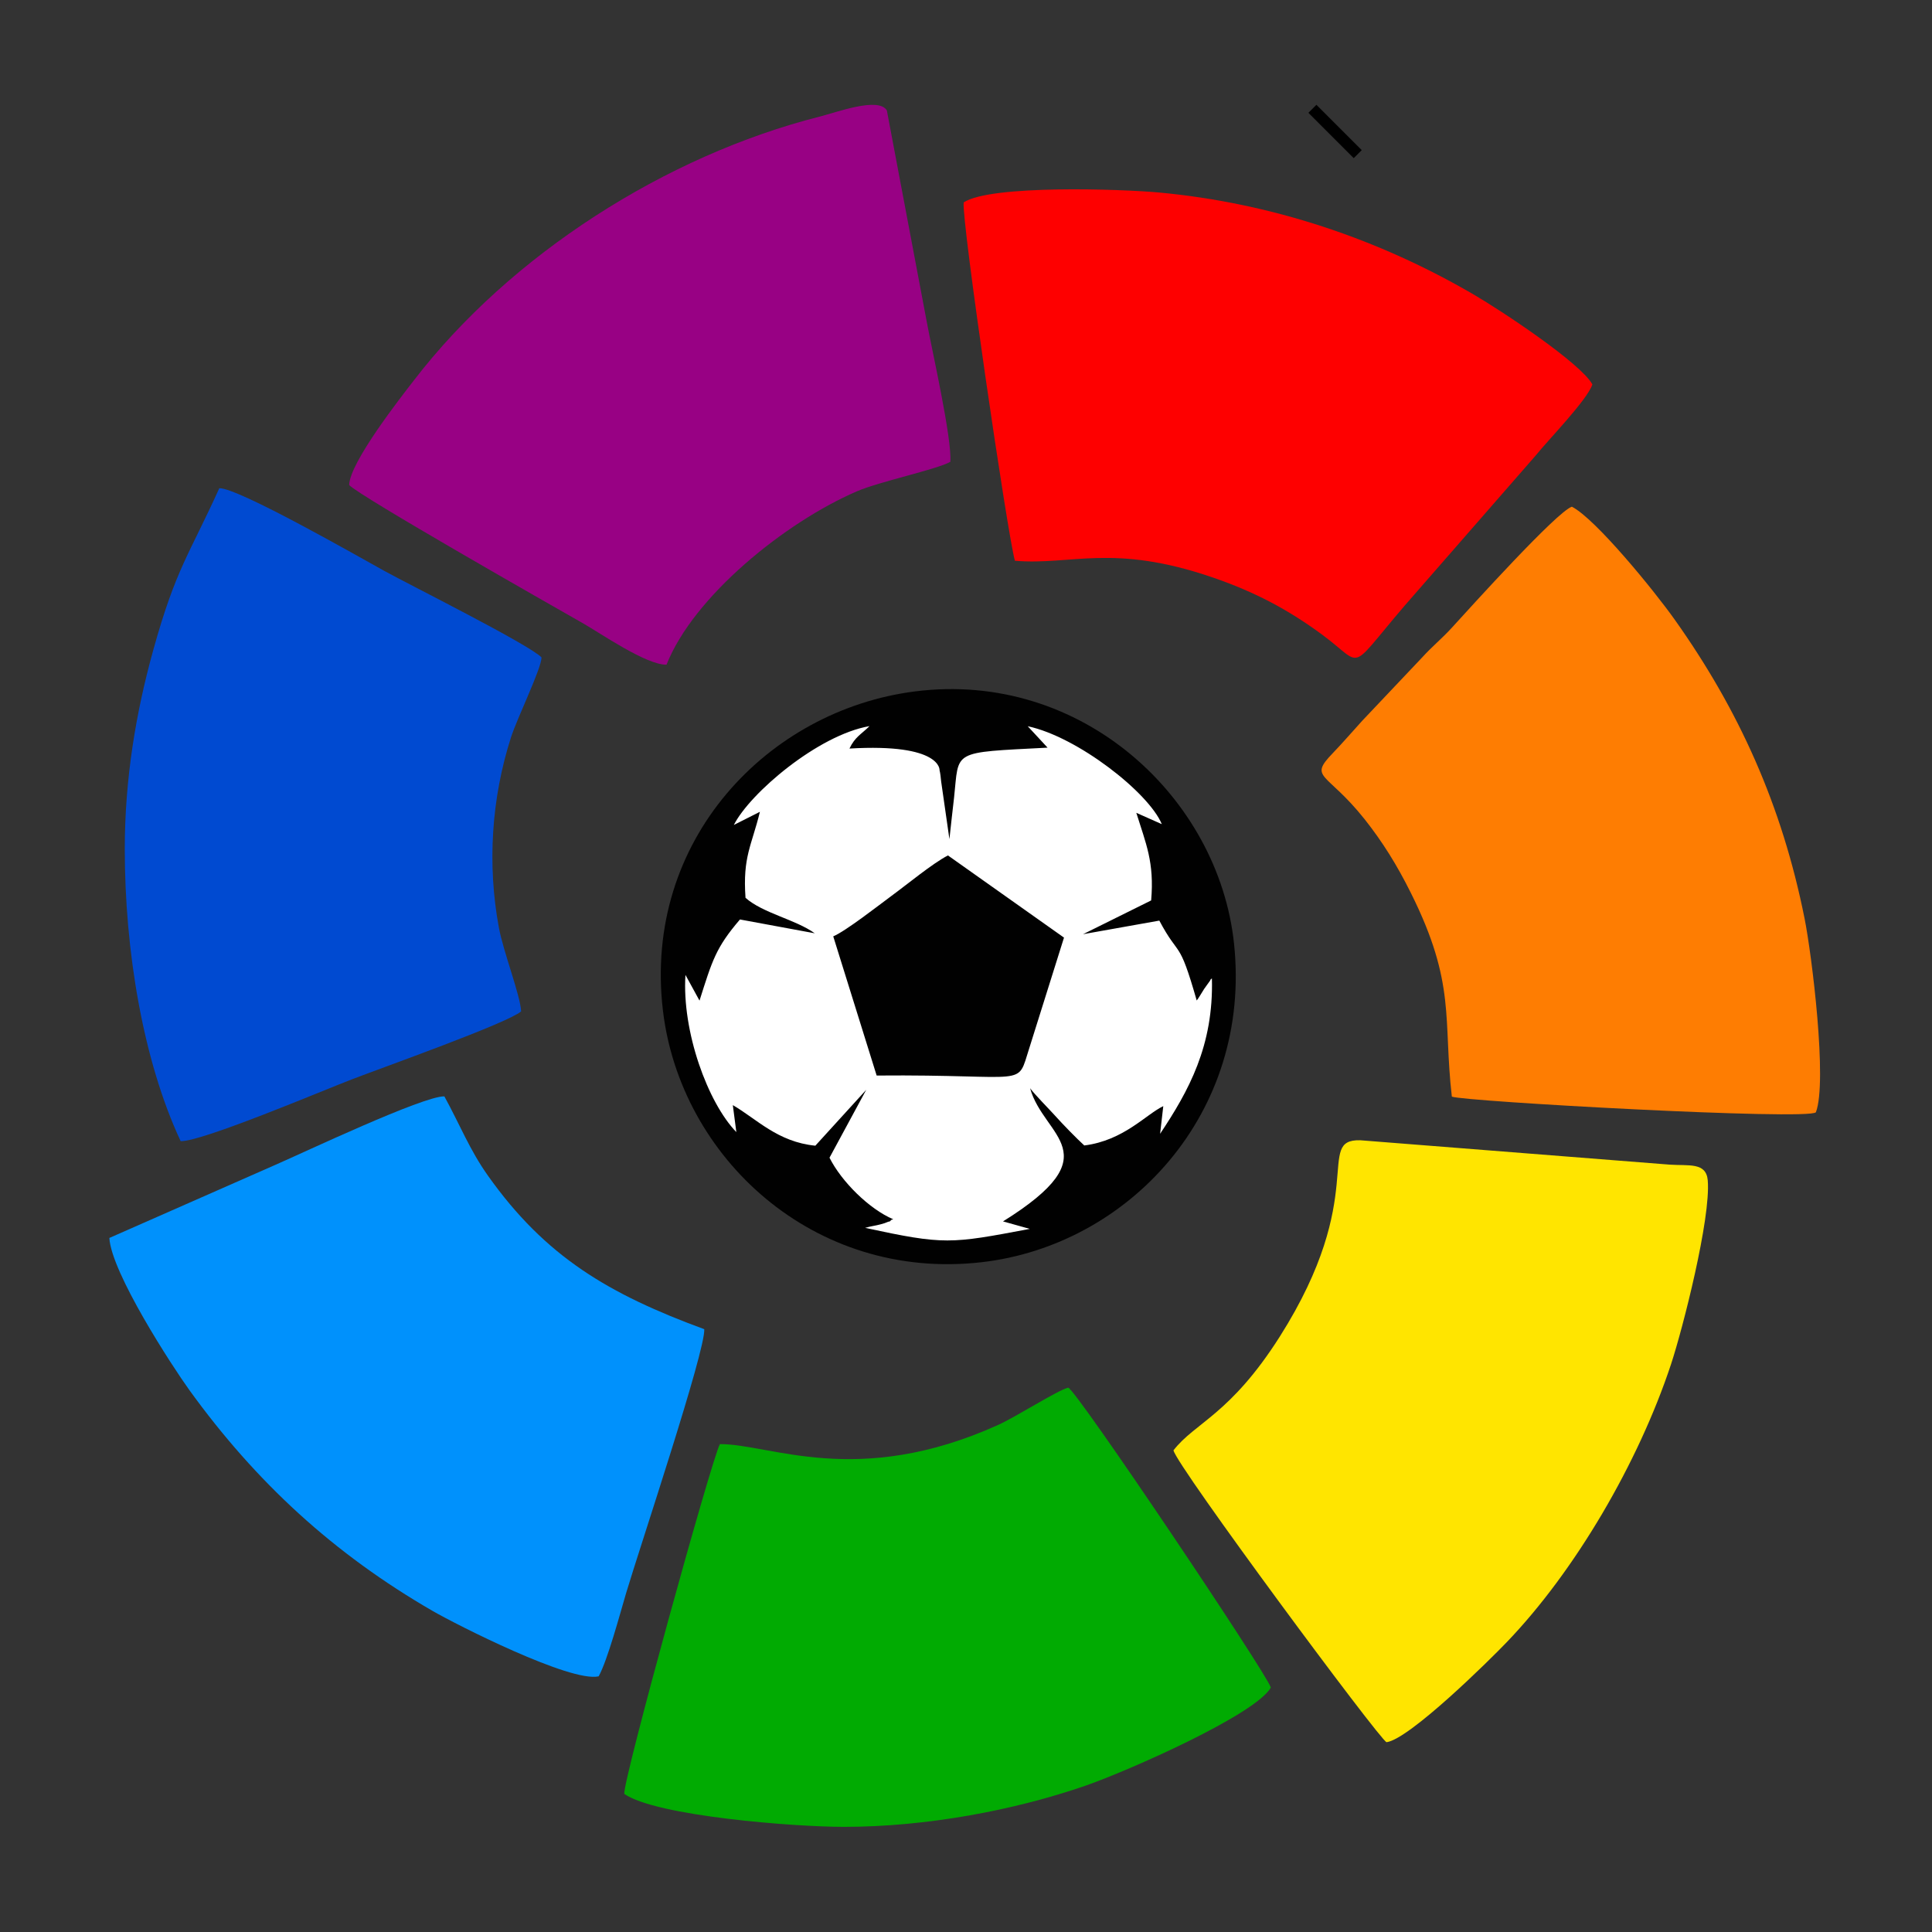
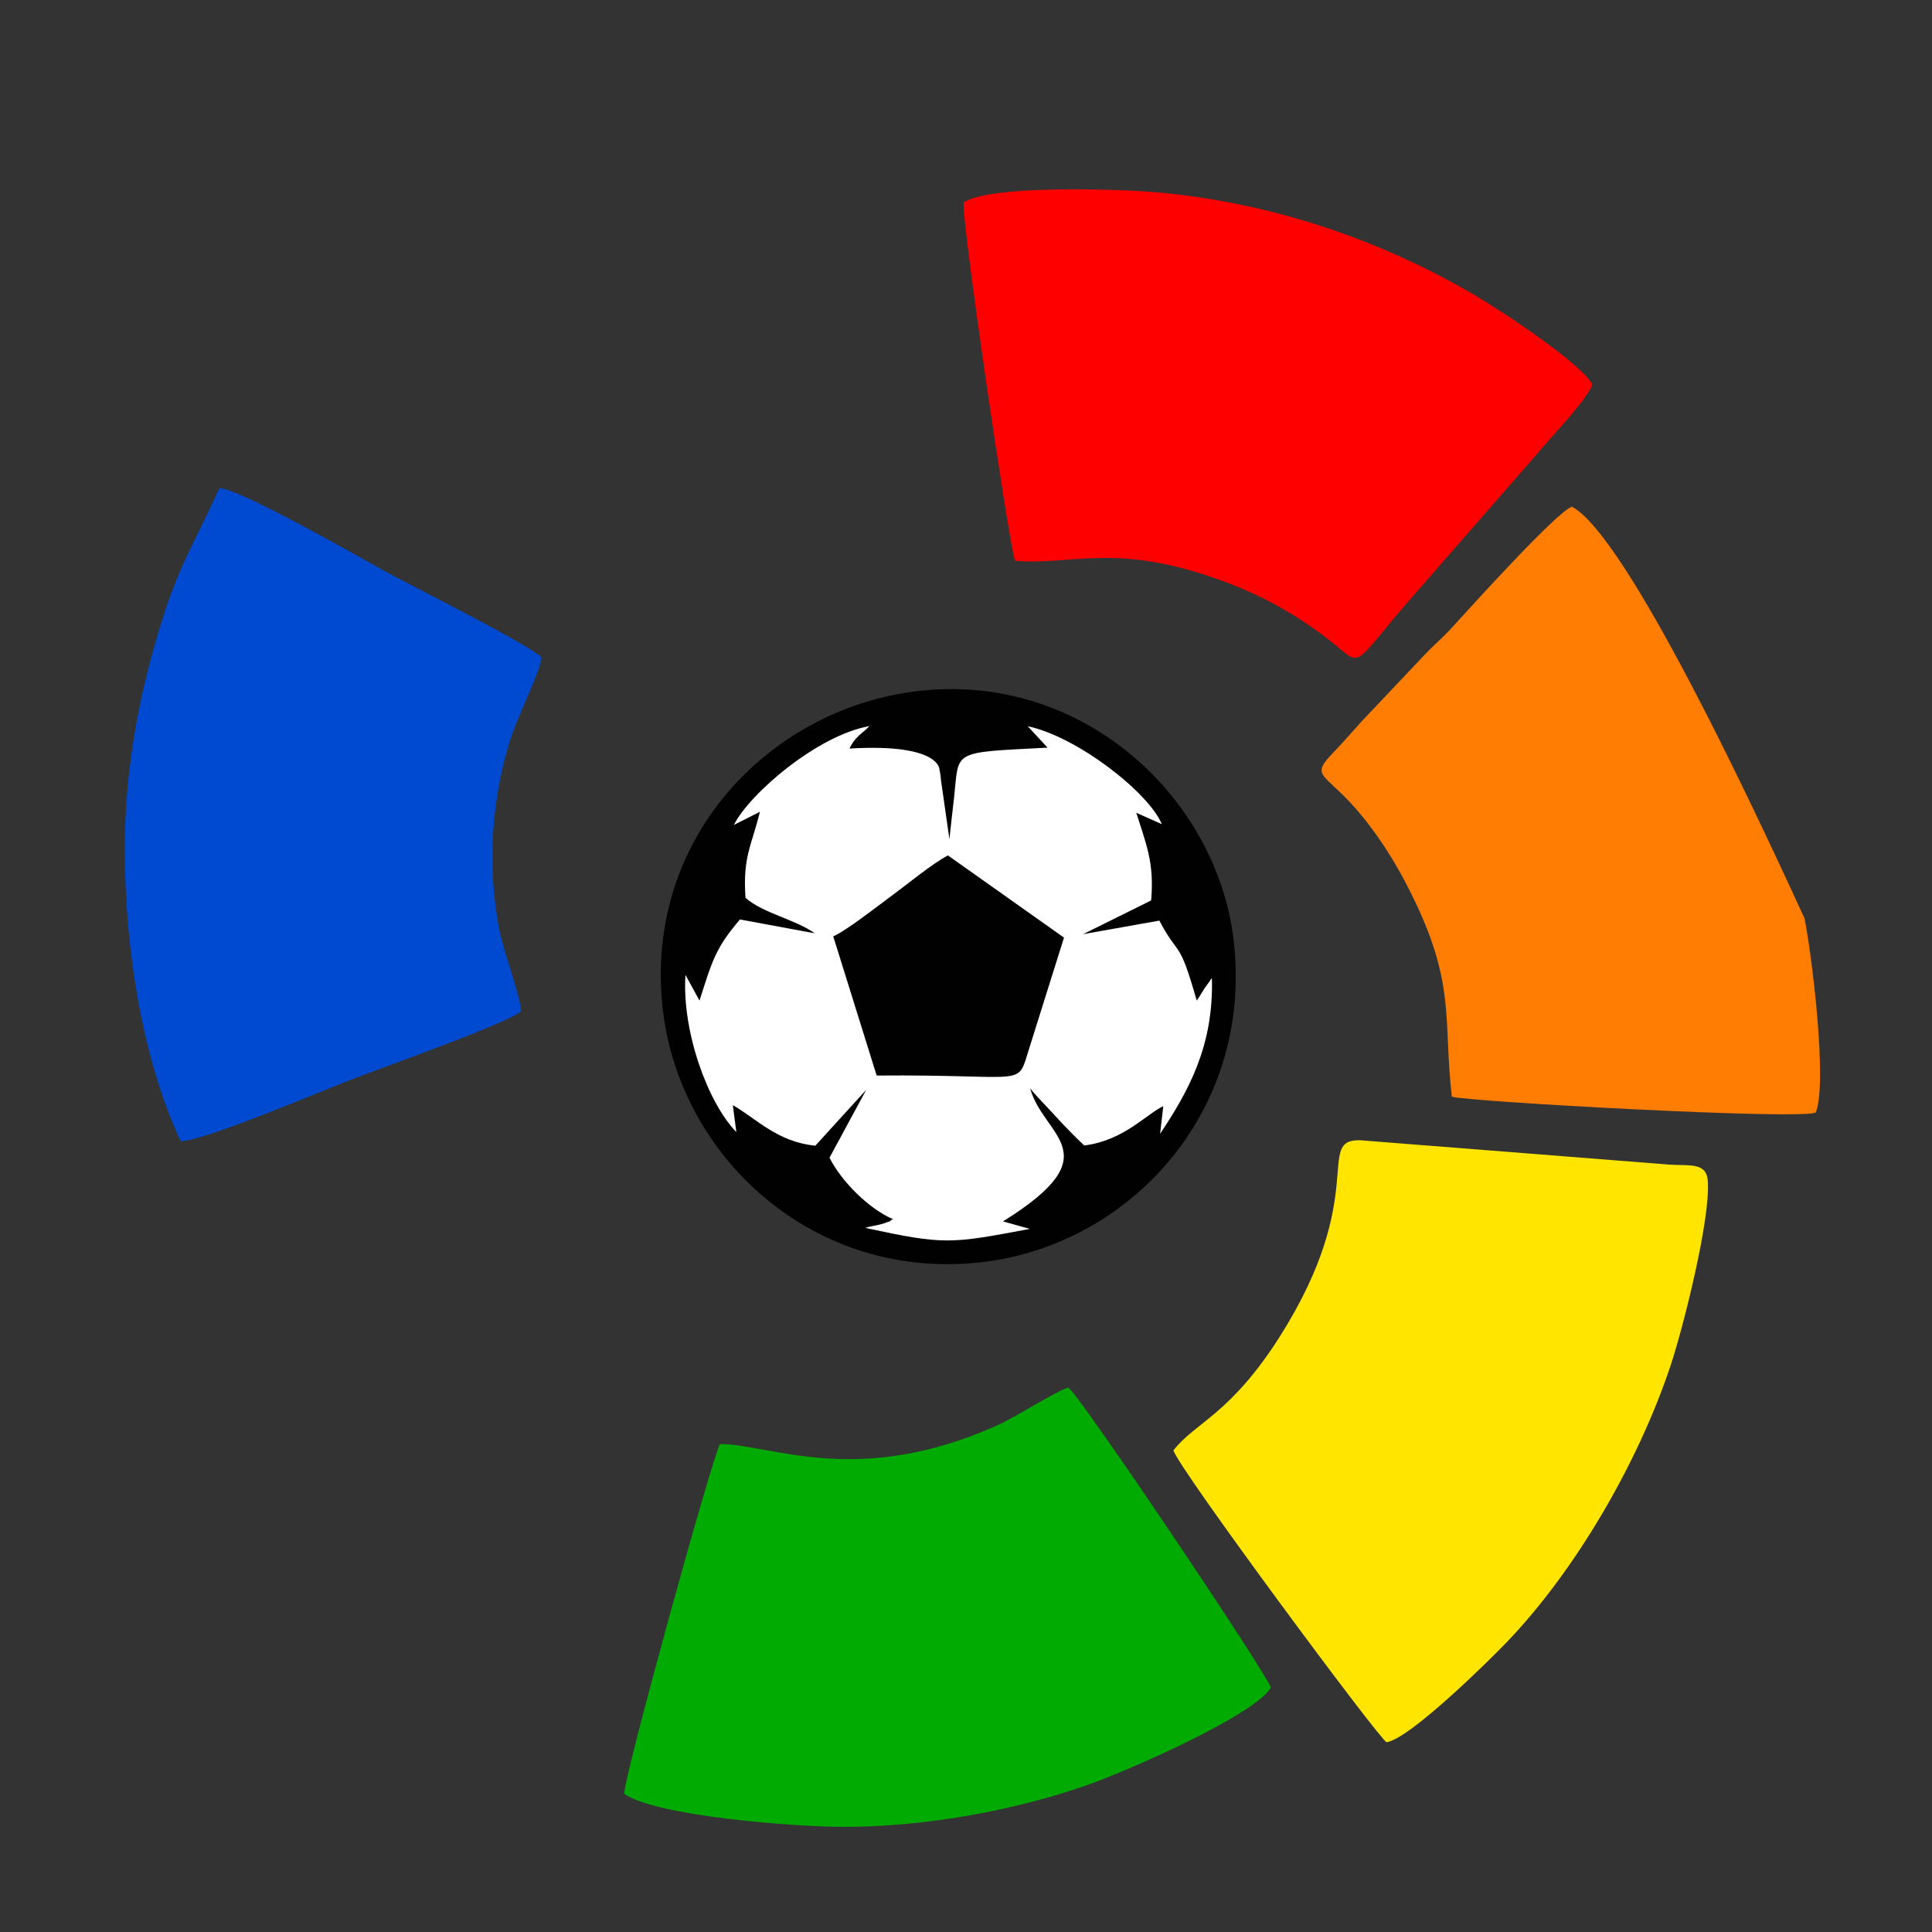
<svg xmlns="http://www.w3.org/2000/svg" width="424" height="424" viewBox="0 0 424 424" fill="none">
  <rect x="0" y="0" width="424" height="424" fill="#333333" stroke="none" />
  <g clip-path="url(#clip0)">
    <path fill-rule="evenodd" clip-rule="evenodd" d="M200.75 151.745C168.613 155.849 141.079 184.329 145.481 221.713C149.262 253.924 178.513 281.235 215.425 277.007C247.611 273.325 274.798 244.373 270.818 207.038C267.435 175.175 237.488 147.044 200.75 151.745Z" fill="#010101" />
    <path fill-rule="evenodd" clip-rule="evenodd" d="M27.384 186.343C27.384 208.579 31.363 232.706 39.646 250.441C44.347 250.566 70.962 239.273 77.329 236.835C83.921 234.298 111.431 224.523 114.366 221.961C114.217 218.504 110.486 208.952 109.491 203.605C106.904 189.725 107.849 175.199 112.152 161.793C113.52 157.539 118.818 146.744 118.843 144.282C116.256 141.521 89.915 128.363 84.369 125.304C78.772 122.219 52.307 107.047 48.128 107.146C41.562 121.647 38.602 124.781 33.677 142.516C29.797 156.42 27.384 171.021 27.384 186.343Z" fill="#004AD1" />
-     <path fill-rule="evenodd" clip-rule="evenodd" d="M76.632 106.45C79.02 108.962 121.13 132.915 127.821 136.72C131.701 138.909 141.8 145.948 146.277 145.874C152.222 130.825 172.344 114.608 188.015 107.842C193.064 105.654 205.575 103.042 208.56 101.35C208.958 96.301 204.53 76.875 203.361 70.483L194.631 24.243C192.815 21.184 183.562 24.666 179.906 25.586C146.128 34.143 112.051 55.882 90.859 83.442C88.049 87.073 76.707 101.525 76.632 106.45Z" fill="#980184" />
-     <path fill-rule="evenodd" clip-rule="evenodd" d="M24 271.683C24.423 279.294 37.755 299.79 41.536 305.038C56.161 325.285 73.274 341.03 94.988 353.566C100.112 356.526 125.21 369.286 131.378 367.893C133.318 364.435 136.104 354.038 137.397 349.661C140.556 339.114 154.834 296.457 154.56 291.706C133.642 284.02 119.713 275.837 107.077 258.003C103.072 252.356 100.958 246.884 97.525 240.616C92.949 240.467 66.459 253.028 60.489 255.615L24 271.683Z" fill="#0091FC" />
-     <path fill-rule="evenodd" clip-rule="evenodd" d="M318.625 240.666C321.261 241.736 397.001 245.915 398.518 244.099C401.08 237.408 397.622 209.475 396.031 201.565C391.081 176.767 381.629 155.823 367.526 135.974C363.123 129.756 350.214 113.887 344.966 111.201C341.633 112.32 322.978 132.99 318.55 137.84C316.436 140.153 314.247 141.919 312.133 144.257L298.95 158.186C296.637 160.723 294.846 162.838 292.483 165.3C287.11 170.897 291.115 169.28 299.472 179.776C303.353 184.676 306.586 189.825 309.646 195.994C319.62 215.992 316.66 223.628 318.625 240.666Z" fill="#FE7D02" />
+     <path fill-rule="evenodd" clip-rule="evenodd" d="M318.625 240.666C321.261 241.736 397.001 245.915 398.518 244.099C401.08 237.408 397.622 209.475 396.031 201.565C363.123 129.756 350.214 113.887 344.966 111.201C341.633 112.32 322.978 132.99 318.55 137.84C316.436 140.153 314.247 141.919 312.133 144.257L298.95 158.186C296.637 160.723 294.846 162.838 292.483 165.3C287.11 170.897 291.115 169.28 299.472 179.776C303.353 184.676 306.586 189.825 309.646 195.994C319.62 215.992 316.66 223.628 318.625 240.666Z" fill="#FE7D02" />
    <path fill-rule="evenodd" clip-rule="evenodd" d="M157.993 316.928C156.202 320.137 136.776 390.453 137 393.687C144.064 398.587 174.36 400.925 185.204 400.925C203.287 400.925 222.589 397.294 238.135 391.921C247.612 388.638 275.519 376.301 278.902 370.356C278.007 367.271 236.095 304.815 234.429 304.541C232.066 305.113 223.037 310.933 218.933 312.774C188.065 326.653 169.037 316.878 157.993 316.928Z" fill="#01AB02" />
    <path fill-rule="evenodd" clip-rule="evenodd" d="M211.496 44.416C210.924 47.874 221.171 117.743 222.738 123.066C235.225 124.11 244.179 119.186 266.192 126.747C275.445 129.931 282.683 133.786 290.095 139.233C300.194 146.646 294.896 147.989 311.113 129.657L337.031 99.959C339.718 96.601 348.349 87.771 349.468 84.363C346.906 79.712 329.694 68.295 323.376 64.614C302.607 52.5 279.201 44.566 254.427 42.252C246.095 41.481 217.416 40.511 211.496 44.416Z" fill="#FE0000" />
    <path fill-rule="evenodd" clip-rule="evenodd" d="M257.534 318.296C258.131 321.579 302.928 382.021 304.296 382.345C309.345 381.673 326.956 364.287 330.687 360.382C345.66 344.786 359.54 321.107 366.728 299.392C369.29 291.632 375.483 267.405 374.787 259.048C374.439 255.018 370.633 255.889 366.38 255.59L298.525 250.243C288.427 249.994 300.665 262.082 280.84 293.373C269.946 310.511 262.26 312.177 257.534 318.296Z" fill="#FFE500" />
    <path fill-rule="evenodd" clip-rule="evenodd" d="M161.051 181.045L166.772 178.159C164.956 185.596 162.967 188.009 163.613 197.038C167.419 200.421 174.607 201.789 178.811 204.823L162.394 201.789C157.072 208.007 156.325 210.768 153.515 219.598L150.43 213.952C149.634 226.339 155.306 241.959 161.598 248.451L160.827 242.531C166.101 245.591 170.652 250.615 178.935 251.436L190.103 239.173L182.044 254.073C184.681 259.321 190.75 265.34 196.023 267.579C195.849 267.703 195.575 267.629 195.476 267.852C195.376 268.101 195.078 268.076 194.929 268.126C194.108 268.449 194.183 268.449 193.237 268.698C192.168 268.997 191.223 269.071 189.855 269.469C207.291 273.225 208.51 273.001 225.995 269.693L220.125 268.051C244.128 253.078 229.005 249.57 226.07 238.825C226.966 240.094 230.274 243.427 231.567 244.869C233.234 246.735 236.343 249.919 237.96 251.386C246.64 250.292 251.515 244.546 255.296 242.755L254.6 248.824C260.843 239.447 266.365 229.523 265.967 214.723C265.818 214.872 265.644 214.897 265.594 215.171L264.276 217.011C263.679 217.932 263.156 218.902 262.634 219.573C258.654 205.669 258.928 210.495 254.426 202.038L237.686 205.022L252.635 197.61C253.356 189.203 251.491 185.173 249.376 178.383L254.973 180.87C252.112 173.956 236.467 161.693 225.548 159.38L229.901 164.081C208.559 165.2 210.524 164.554 209.38 175.05C209.032 178.159 208.684 181.045 208.36 184.154L206.545 171.493C206.47 170.722 206.37 169.702 206.196 169.031C206.196 169.031 206.694 163.086 186.422 164.28C187.666 161.693 188.934 161.22 190.825 159.355C179.557 161.295 164.583 174.055 161.051 181.045ZM182.865 205.495L192.392 236.039C226.319 235.741 223.011 238.925 225.921 229.921L233.507 205.769L208.037 187.735C204.629 189.501 199.083 194.103 195.575 196.665C192.814 198.705 185.626 204.326 182.865 205.495Z" fill="white" />
-     <line x1="297.97" y1="33.829" x2="288.021" y2="23.879" stroke="black" stroke-width="2.487" />
  </g>
  <defs>
    <clipPath id="clip0">
      <rect x="24" y="23" width="375.413" height="377.95" fill="white" />
    </clipPath>
  </defs>
</svg>